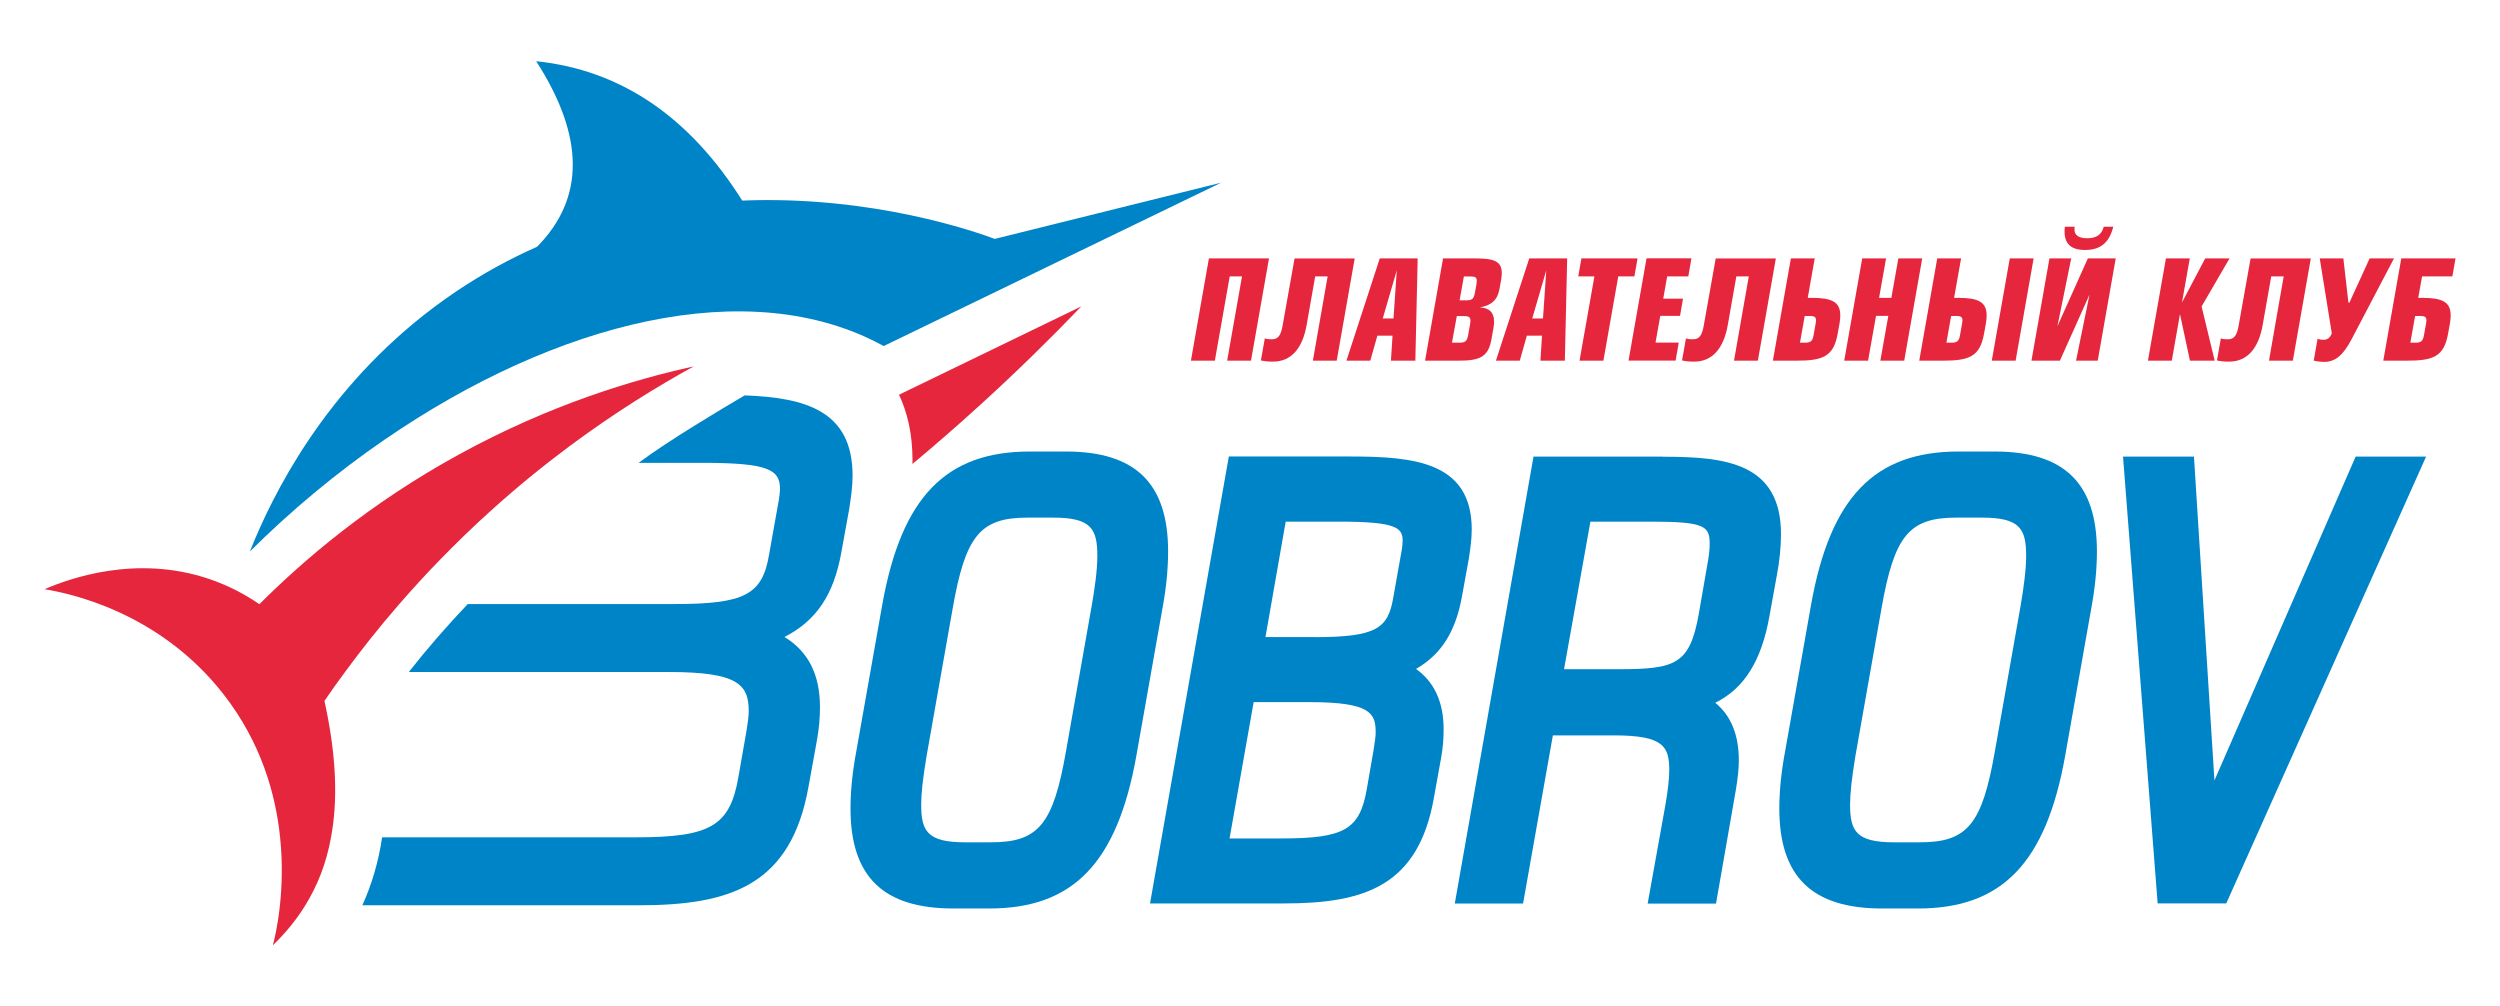
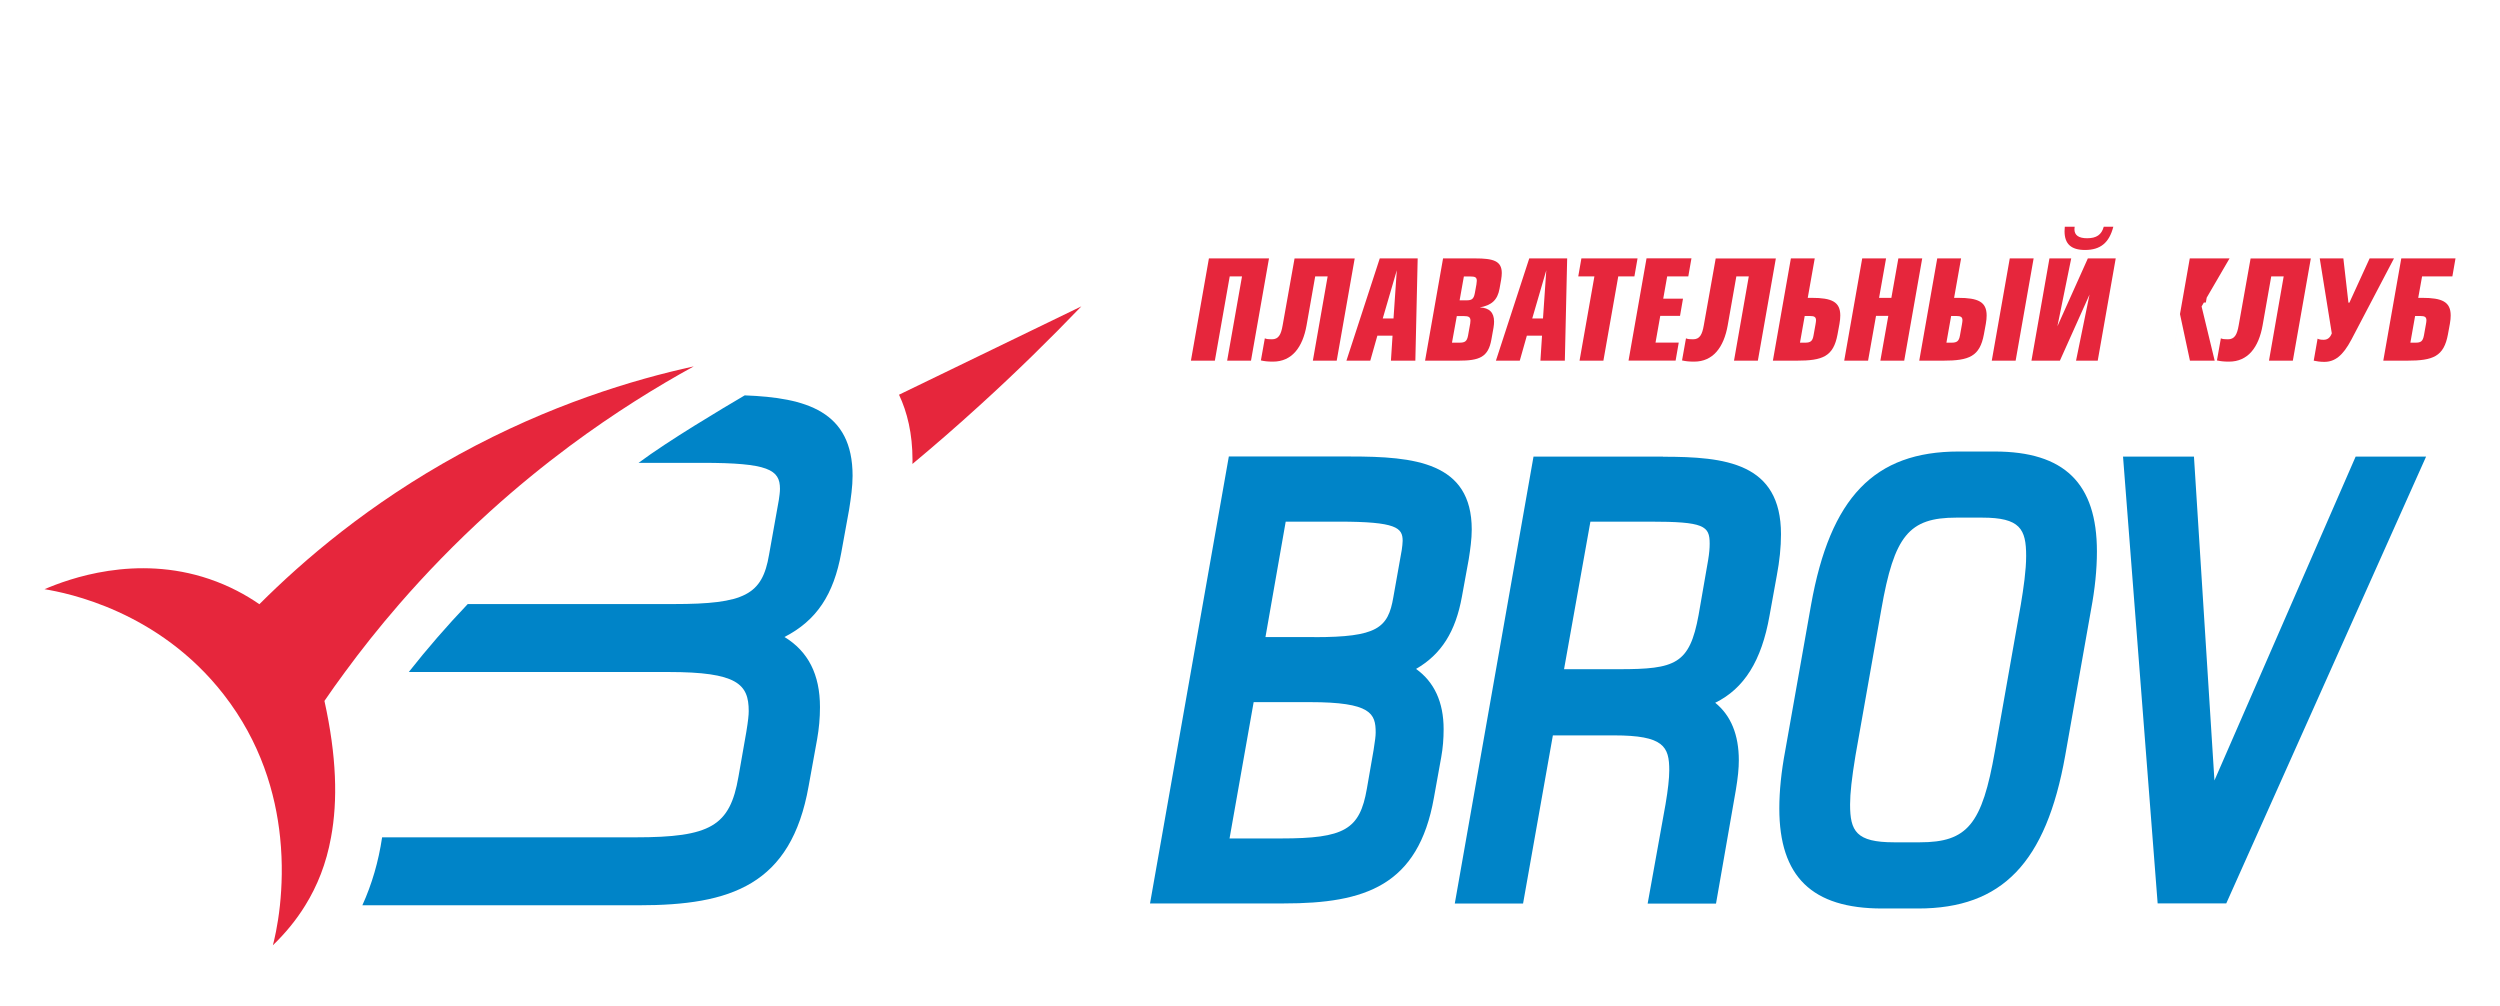
<svg xmlns="http://www.w3.org/2000/svg" id="_Слой_1" data-name="Слой_1" version="1.1" viewBox="0 0 311.23 125.3">
  <defs>
    <style>
      .st0 {
        fill: #e6263c;
      }

      .st1 {
        fill: #0084c8;
      }
    </style>
  </defs>
  <g>
    <path class="st0" d="M157.98,32.17l-2.24,12.73h-2.97l1.85-10.49h-1.53l-1.85,10.49h-2.98l2.24-12.73h7.48Z" />
    <path class="st0" d="M168.65,32.17l-2.24,12.73h-2.97l1.84-10.49h-1.55l-1.07,6.07c-.49,2.79-1.85,4.54-4.18,4.54-.66,0-1.07-.05-1.51-.15l.49-2.75c.22.1.48.12.88.12.83,0,1.14-.58,1.34-1.75l1.48-8.31h7.5Z" />
    <path class="st0" d="M176.49,32.17l-.29,12.73h-3.04l.2-3.11h-1.89l-.88,3.11h-2.97l4.15-12.73h4.73ZM173.48,39.65l.41-6-1.75,6h1.34Z" />
    <path class="st0" d="M179.65,32.17h4.01c2.24,0,3.3.31,3.3,1.82,0,.24-.03.51-.08.83l-.2,1.12c-.25,1.41-.99,2.07-2.46,2.33,1.19.05,1.78.63,1.78,1.77,0,.22-.02.44-.07.76l-.26,1.45c-.39,2.23-1.5,2.65-4.11,2.65h-4.15l2.24-12.73ZM180.77,42.66h.9c.68,0,.95-.14,1.09-.88l.27-1.51c.02-.12.03-.29.03-.36,0-.44-.24-.56-.8-.56h-.9l-.6,3.31ZM181.71,37.39h.83c.68,0,.93-.15,1.07-.92l.19-1.05c.03-.19.05-.36.05-.46,0-.44-.22-.54-.78-.54h-.83l-.53,2.97Z" />
    <path class="st0" d="M195.1,32.17l-.29,12.73h-3.04l.2-3.11h-1.89l-.88,3.11h-2.97l4.15-12.73h4.73ZM192.09,39.65l.41-6-1.75,6h1.34Z" />
    <path class="st0" d="M203.86,32.17l-.39,2.24h-2.01l-1.85,10.49h-2.97l1.85-10.49h-2.01l.39-2.24h6.99Z" />
    <path class="st0" d="M210.57,32.17l-.39,2.24h-2.63l-.49,2.77h2.46l-.37,2.14h-2.46l-.59,3.33h2.89l-.39,2.24h-5.86l2.24-12.73h5.61Z" />
    <path class="st0" d="M221.08,32.17l-2.24,12.73h-2.97l1.84-10.49h-1.55l-1.07,6.07c-.49,2.79-1.85,4.54-4.18,4.54-.66,0-1.07-.05-1.51-.15l.49-2.75c.22.1.48.12.88.12.83,0,1.14-.58,1.34-1.75l1.48-8.31h7.5Z" />
    <path class="st0" d="M225.06,37.08h.49c2.48,0,3.55.49,3.55,2.19,0,.31-.03.65-.1,1.04l-.24,1.31c-.51,2.77-1.85,3.28-5.08,3.28h-2.97l2.24-12.73h2.97l-.87,4.91ZM224.07,42.66h.66c.66,0,.92-.19,1.04-.9l.24-1.34c.05-.29.07-.44.07-.54,0-.42-.22-.54-.75-.54h-.66l-.59,3.33Z" />
    <path class="st0" d="M233.93,37.08h1.53l.87-4.91h2.97l-2.24,12.73h-2.97l.99-5.58h-1.53l-.99,5.58h-2.97l2.24-12.73h2.97l-.87,4.91Z" />
    <path class="st0" d="M243.28,37.08h.49c2.48,0,3.55.49,3.55,2.19,0,.31-.03.65-.1,1.04l-.24,1.31c-.51,2.77-1.85,3.28-5.08,3.28h-2.97l2.24-12.73h2.97l-.87,4.91ZM242.3,42.66h.66c.66,0,.92-.19,1.04-.9l.24-1.34c.05-.29.07-.44.07-.54,0-.42-.22-.54-.75-.54h-.66l-.59,3.33ZM250.93,44.9h-2.97l2.24-12.73h2.97l-2.24,12.73Z" />
    <path class="st0" d="M257.85,32.17l-1.72,8.45,3.79-8.45h3.47l-2.24,12.73h-2.7l1.68-8.23-3.69,8.23h-3.54l2.24-12.73h2.7ZM258.28,28.23s-.03.22-.03.31c0,.75.54,1.12,1.58,1.12,1.17,0,1.8-.44,2.07-1.43h1.19c-.51,1.99-1.6,2.89-3.52,2.89-1.73,0-2.55-.75-2.55-2.33,0-.17.02-.42.03-.56h1.22Z" />
-     <path class="st0" d="M271.64,37.66l2.89-5.49h3.03l-3.48,5.98,1.63,6.75h-3.08l-1.24-5.8-1.02,5.8h-2.97l2.24-12.73h2.97l-.97,5.49Z" />
+     <path class="st0" d="M271.64,37.66l2.89-5.49h3.03l-3.48,5.98,1.63,6.75h-3.08l-1.24-5.8-1.02,5.8l2.24-12.73h2.97l-.97,5.49Z" />
    <path class="st0" d="M287.68,32.17l-2.24,12.73h-2.97l1.83-10.49h-1.55l-1.07,6.07c-.49,2.79-1.85,4.54-4.18,4.54-.66,0-1.07-.05-1.51-.15l.49-2.75c.22.1.48.12.88.12.83,0,1.14-.58,1.34-1.75l1.48-8.31h7.5Z" />
    <path class="st0" d="M291.73,32.17l.63,5.51h.12l2.52-5.51h3.03l-5.3,10.11c-1.07,2.02-2.07,2.77-3.38,2.77-.49,0-.97-.07-1.31-.15l.48-2.74c.19.1.41.14.75.14.41,0,.78-.17,1.02-.8l-1.5-9.33h2.96Z" />
    <path class="st0" d="M305.69,32.17l-.39,2.24h-3.77l-.48,2.67h.49c2.48,0,3.55.49,3.55,2.19,0,.31-.03.65-.1,1.04l-.24,1.31c-.51,2.77-1.85,3.28-5.08,3.28h-2.97l2.24-12.73h6.75ZM300.06,42.66h.66c.66,0,.9-.17,1.04-.9l.24-1.34c.05-.25.07-.44.07-.54,0-.42-.22-.54-.75-.54h-.66l-.59,3.33Z" />
  </g>
  <g>
    <g>
-       <path class="st1" d="M152.03,22.74c-14.01,6.77-28.01,13.55-42.02,20.34-16.72-9.19-40.89-2.96-62.14,11.66-.01,0-.01.01-.02.01-5.88,4.04-11.54,8.73-16.75,13.91.2-.51.43-1.06.69-1.66,3.15-7.39,10.29-20.81,25-30.72,3.32-2.23,6.7-4.07,10.07-5.56,5.96-6.03,5.93-13.72-.11-23.1,10.57,1.1,19.1,6.94,25.65,17.35,16.28-.65,29.15,3.92,31.44,4.77,9.4-2.34,18.79-4.67,28.19-7Z" />
      <path class="st0" d="M86.37,45.61c-4.57,2.51-9.85,5.76-15.45,9.92-3.24,2.41-6.59,5.13-9.97,8.19-4.28,3.88-8.01,7.76-11.24,11.48-2.56,2.95-4.8,5.79-6.76,8.46-.92,1.24-1.77,2.44-2.56,3.6,1.52,6.88,1.67,12.41.82,16.98-.59,3.28-1.71,6.05-3.2,8.46-1.14,1.86-2.51,3.5-4.04,4.98.15-.56.6-2.37.88-4.98.24-2.3.36-5.21.02-8.46-.56-5.46-2.4-11.85-7.03-17.79-8.11-10.42-19.5-12.64-22.3-13.1,3.02-1.29,11.36-4.37,20.51-1.27,2.5.85,4.58,1.99,6.24,3.14,5.46-5.46,13.65-12.51,24.88-18.66,11.26-6.17,21.64-9.29,29.2-10.95Z" />
    </g>
    <path class="st1" d="M92.71,49.22c-2.81,1.65-9.57,5.68-13.21,8.4h7.96c8.19,0,9.64.85,9.64,3.23,0,.39-.07.91-.14,1.38l-1.22,6.83c-.84,4.99-3.04,6.14-11.85,6.14h-25.66c-2.58,2.71-5.03,5.53-7.34,8.46h32.35c8.53,0,9.97,1.5,9.97,4.86,0,.49-.07,1.2-.3,2.6l-.98,5.59c-1.06,6.13-3.46,7.53-12.82,7.53h-31.54c-.45,3.03-1.27,5.84-2.46,8.46h34.4c11.44,0,18.98-2.48,21.16-14.85l1.06-5.85c.23-1.31.35-2.61.35-3.97,0-4.05-1.46-6.93-4.42-8.73,4.01-2.06,6.13-5.29,7.07-10.49l.98-5.39c.22-1.39.43-2.86.43-4.19,0-8.07-5.81-9.72-13.43-10.01Z" />
    <path class="st0" d="M134.62,38.14c-3.85,4.01-8.06,8.15-12.65,12.32-2.83,2.58-5.63,5.01-8.38,7.3.01-.16.01-.31.01-.47,0-3.32-.66-5.99-1.68-8.15l22.7-11Z" />
  </g>
  <g>
-     <path class="st1" d="M145.42,68.66c0-8.49-4.05-12.45-12.73-12.45h-4.48c-10.5,0-15.99,5.71-18.38,19.1l-3.22,18.18c-.48,2.55-.73,4.96-.73,7.16,0,8.49,4.07,12.45,12.8,12.45h4.48c10.46,0,15.93-5.69,18.31-19.03l3.22-18.18c.48-2.55.73-4.99.73-7.23ZM123.37,104.86h-3.22c-4.71,0-5.47-1.39-5.47-4.7,0-1.41.21-3.29.68-6.09l3.22-18.21c1.6-9.17,3.43-11.42,9.34-11.42h3.22c4.71,0,5.47,1.41,5.47,4.77,0,1.79-.32,3.99-.68,6.09l-3.22,18.21c-1.59,9.12-3.42,11.35-9.34,11.35Z" />
    <path class="st1" d="M176.28,83.28c3.16-1.83,4.93-4.64,5.72-9.02l.85-4.66c.19-1.21.37-2.5.37-3.68,0-8.4-7.15-9.09-15.11-9.09h-15.13l-9.81,55.64h16.68c10.08,0,16.72-2.2,18.66-13.15l.91-5.05c.21-1.16.3-2.3.3-3.5,0-3.35-1.16-5.87-3.44-7.5ZM153.07,104.37l3-16.96h6.99c7.65,0,8.2,1.43,8.2,3.79,0,.4-.07.99-.26,2.18l-.84,4.83c-.88,5.07-2.78,6.17-10.67,6.17h-6.42ZM163.62,79.31h-6.08l2.52-14.37h6.64c7.14,0,7.92.76,7.92,2.39,0,.3-.06.74-.11,1.12l-1.05,5.9c-.65,3.85-2.02,4.97-9.83,4.97Z" />
    <path class="st1" d="M207.02,56.84h-16.11l-9.8,55.64h8.5l3.71-20.93h7.62c6.19,0,6.87,1.39,6.87,4.35,0,1.01-.16,2.42-.46,4.2l-2.23,12.39h8.51l2.47-14.15c.26-1.57.37-2.67.37-3.69,0-3.18-.99-5.59-2.94-7.16,3.61-1.77,5.77-5.23,6.76-10.83l.91-5.02c.34-1.79.52-3.52.52-5.13,0-8.91-6.95-9.65-14.69-9.65ZM198,64.94h7.41c6.75,0,7.43.52,7.43,2.74,0,.58-.05,1.18-.19,2.04l-1.19,6.85c-1.12,6.12-2.88,6.74-9.91,6.74h-6.84l3.28-18.36Z" />
    <path class="st1" d="M248.32,56.21h-4.48c-10.5,0-15.99,5.71-18.38,19.1l-3.22,18.18c-.48,2.55-.73,4.96-.73,7.16,0,8.49,4.07,12.45,12.8,12.45h4.48c10.46,0,15.93-5.69,18.31-19.03l3.22-18.18c.48-2.55.73-4.99.73-7.23,0-8.49-4.05-12.45-12.73-12.45ZM239.01,104.86h-3.22c-4.71,0-5.47-1.39-5.47-4.7,0-1.41.21-3.29.67-6.09l3.22-18.21c1.6-9.17,3.43-11.42,9.34-11.42h3.22c4.71,0,5.47,1.41,5.47,4.77,0,1.79-.32,3.99-.67,6.09l-3.22,18.21c-1.59,9.12-3.42,11.35-9.34,11.35Z" />
    <polygon class="st1" points="293.26 56.84 275.68 97.16 273.13 56.84 264.3 56.84 268.61 112.47 277.15 112.47 302.03 56.84 293.26 56.84" />
  </g>
</svg>